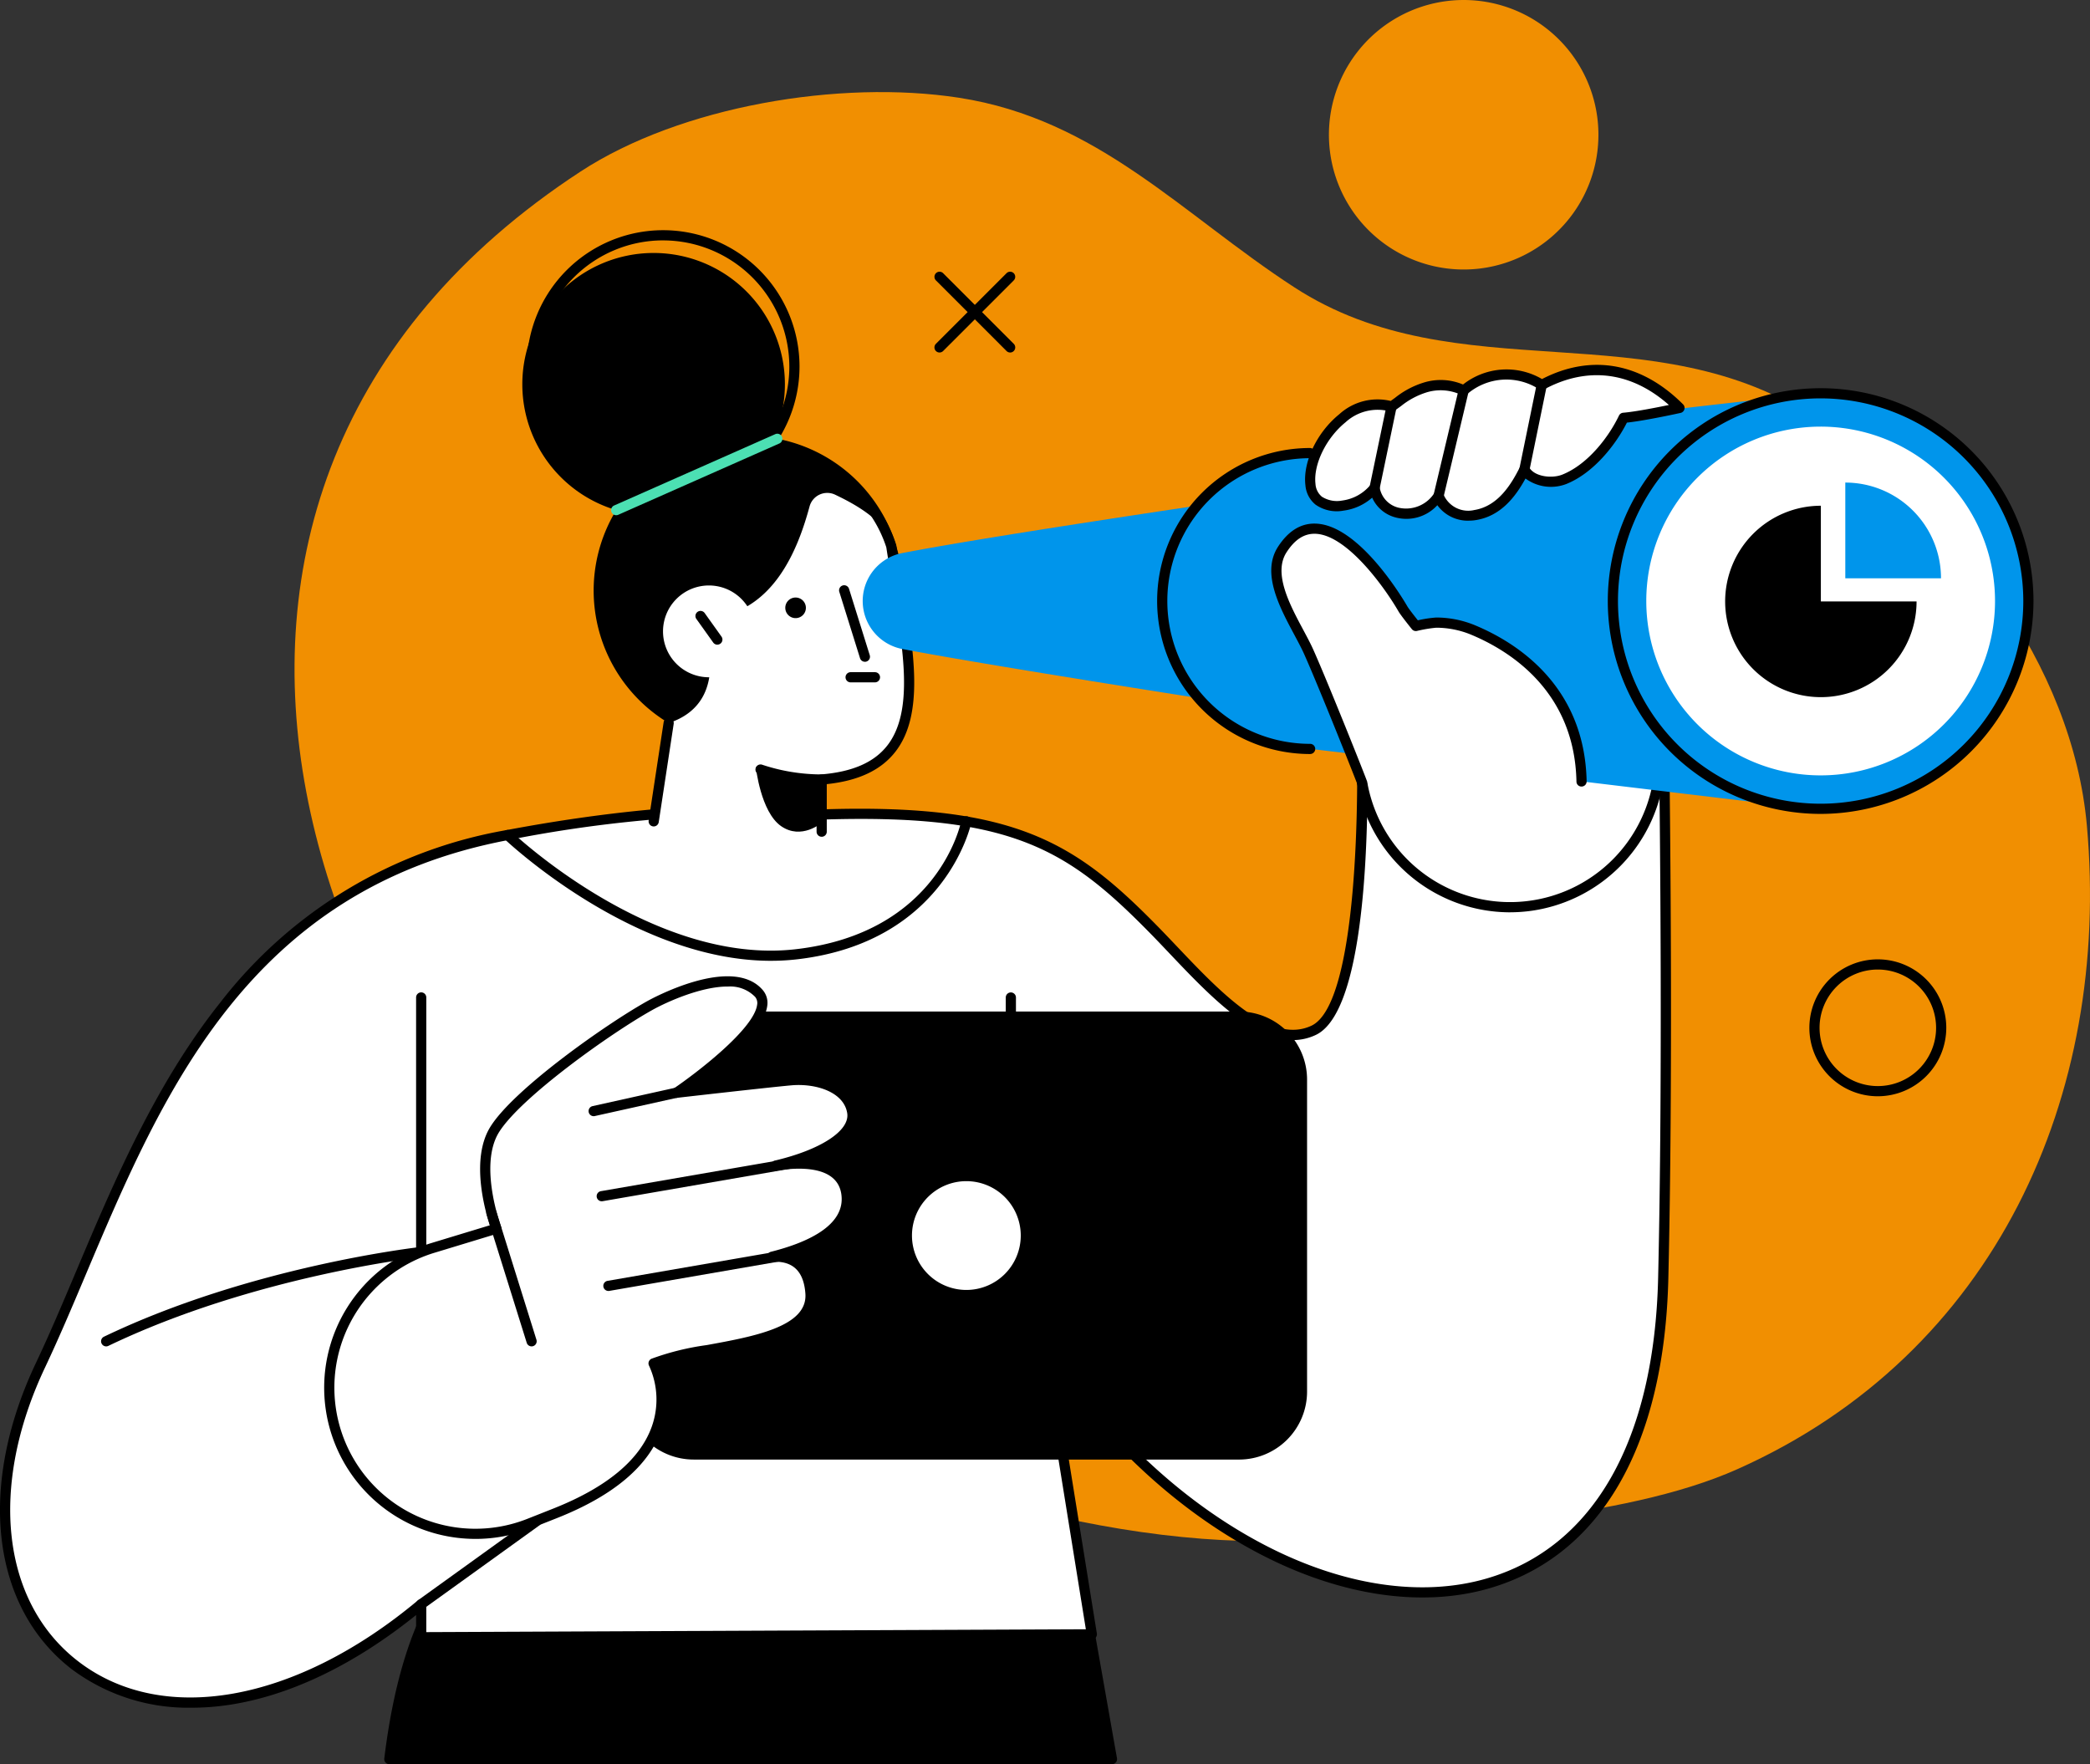
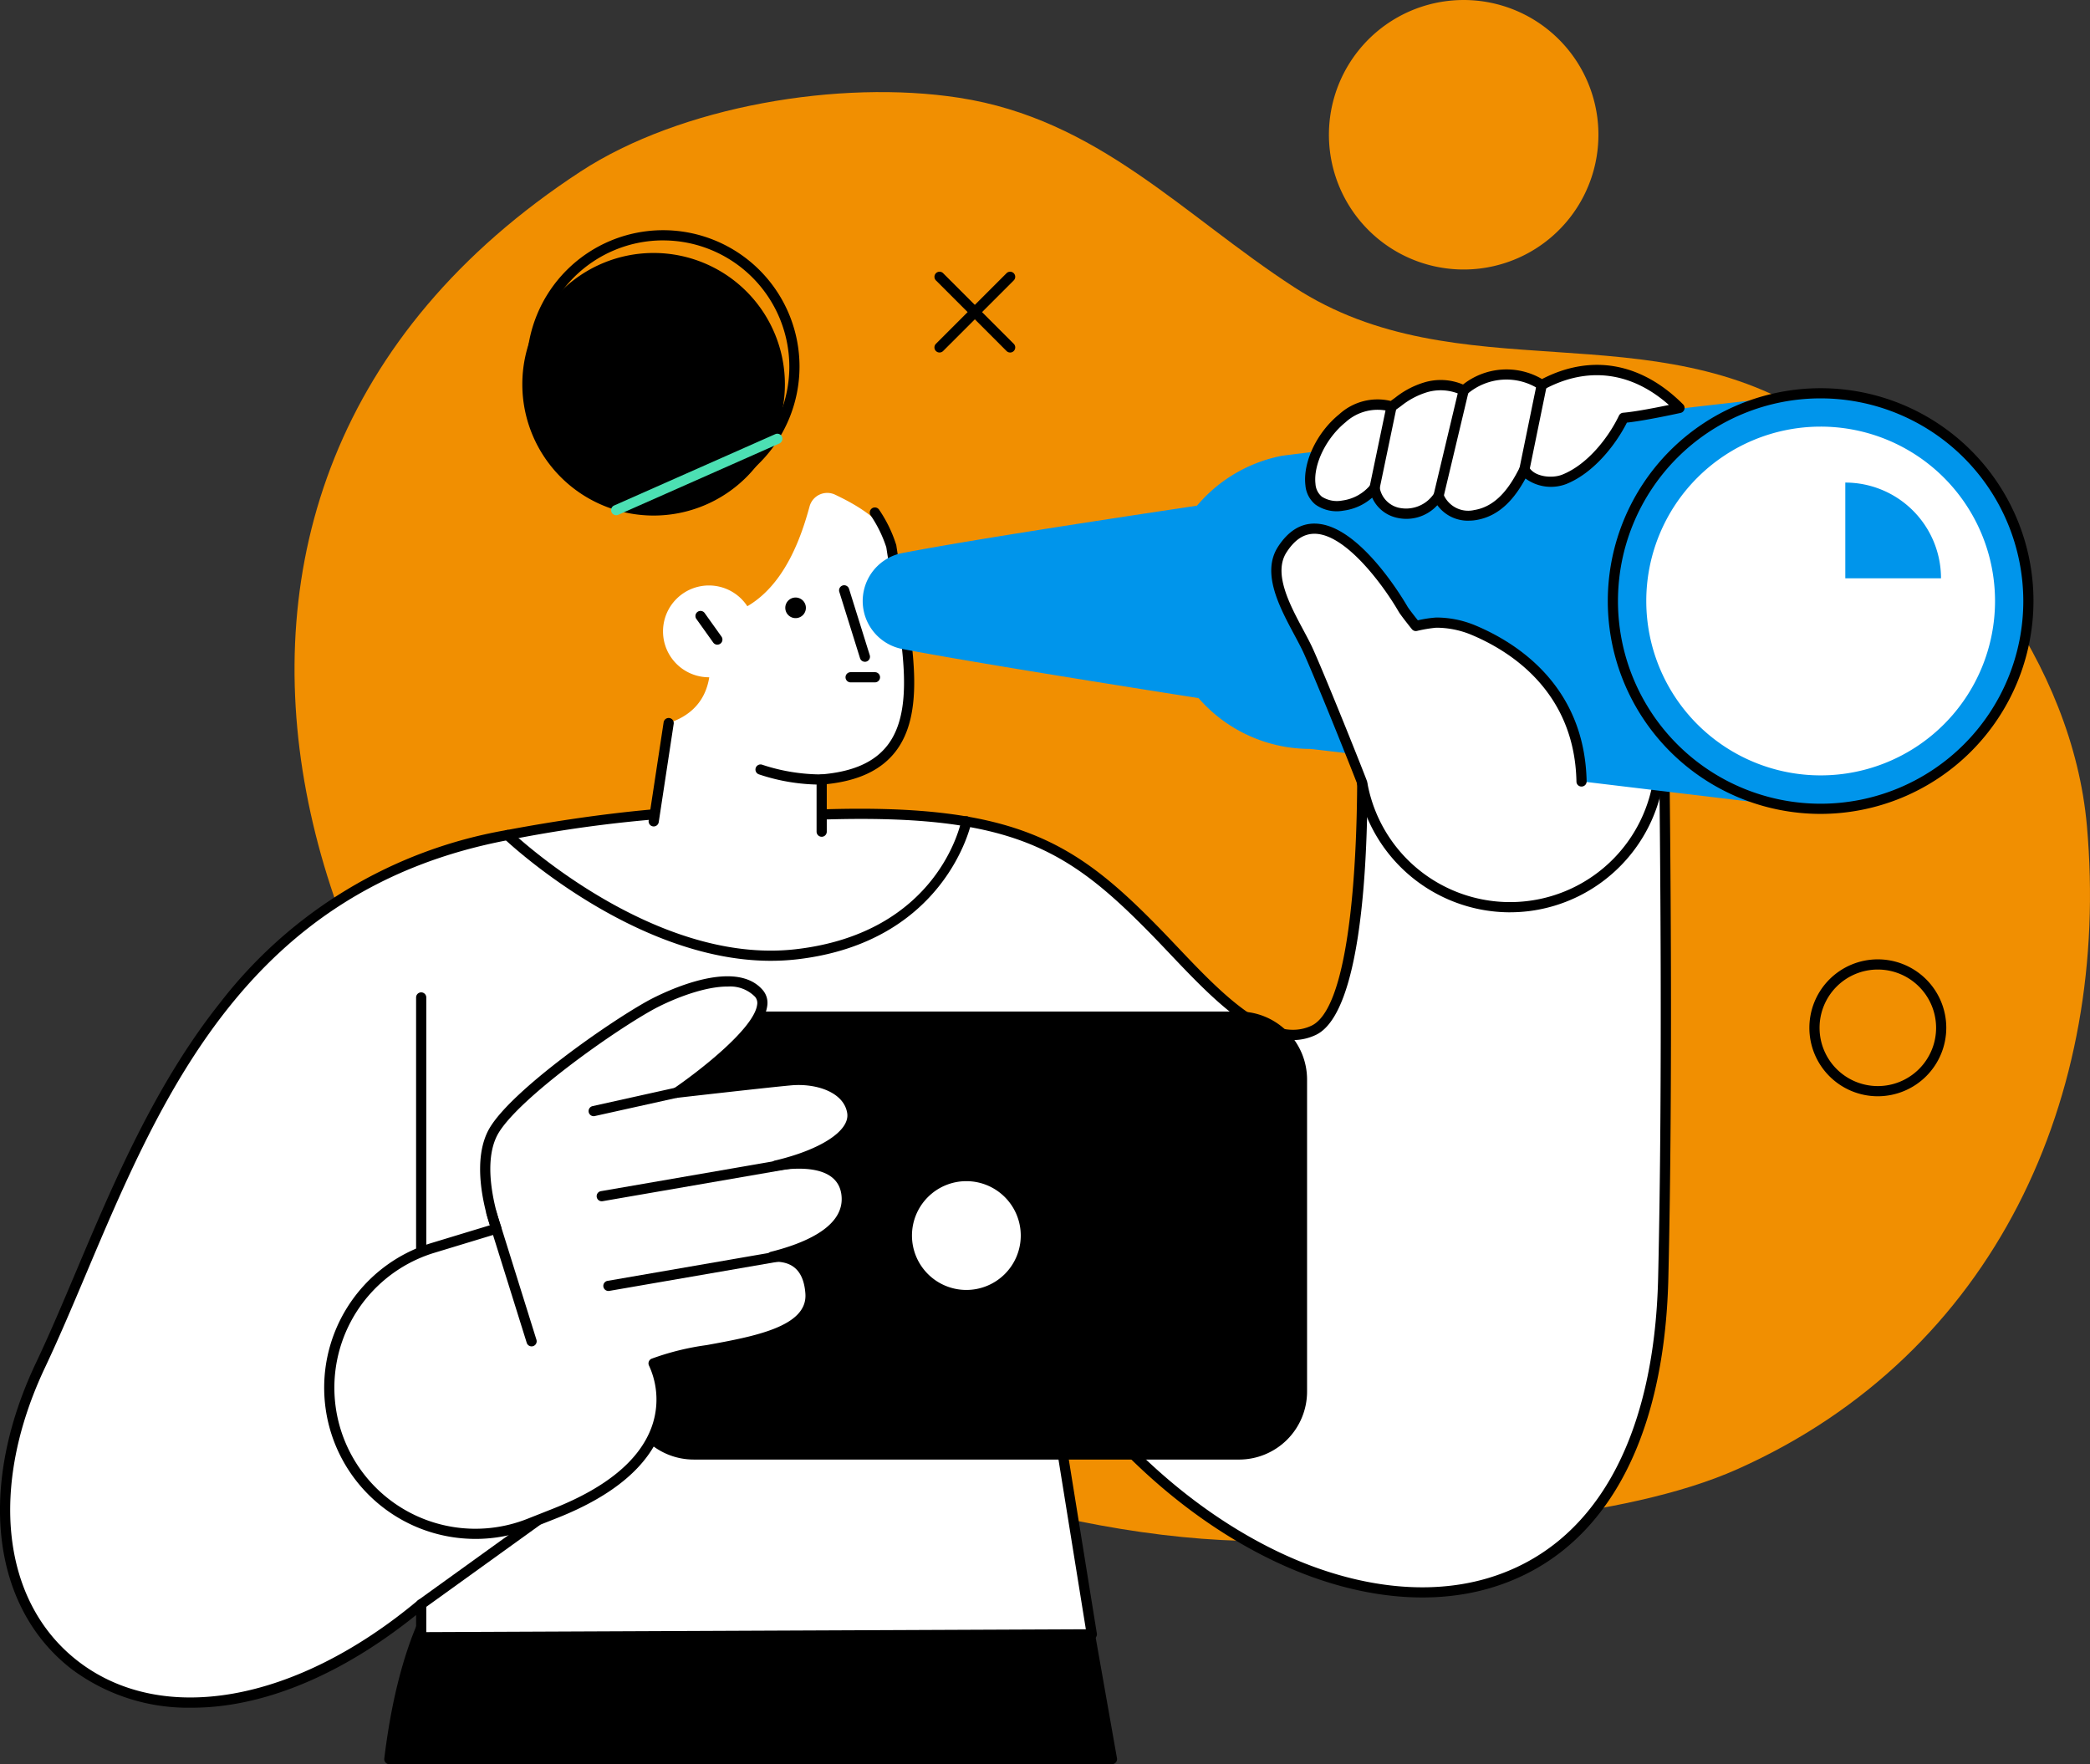
<svg xmlns="http://www.w3.org/2000/svg" width="234.392" height="197.848" viewBox="0 0 234.392 197.848">
  <rect x="0" y="0" width="234.392" height="197.848" fill="#333333" stroke="none" />
  <defs>
    <clipPath id="a">
      <rect width="234.392" height="197.848" fill="none" />
    </clipPath>
  </defs>
  <g clip-path="url(#a)">
    <path d="M84.661,155.7c-44.624-30.282-69.18-98.3-13.608-134.61,11.219-7.331,29.067-10.329,42.425-8.272,15.595,2.4,25.062,13.109,37.625,21.266,18.348,11.913,40.246,2.45,58.731,14.9,15.491,10.43,28.538,27.336,30.149,45.494,2.682,30.216-10.229,59.2-39.181,72.133-13,5.806-33.843,6.558-47.3,7.8-21.293,1.965-51.5-6.938-68.84-18.707" transform="translate(-5.937 -1.857)" fill="#f18f01" />
-     <path d="M113.211,75.016A17.333,17.333,0,1,1,95.878,57.683a17.333,17.333,0,0,1,17.333,17.333" transform="translate(-11.967 -8.788)" />
    <path d="M128.1,202.632l-60.617-2.144c-10.7,3.5-14.549,15.625-15.975,27.335h81.039Z" transform="translate(-7.848 -30.546)" />
    <path d="M132.449,228.292H51.411a.57.57,0,0,1-.567-.64c1.917-15.739,7.269-24.836,16.364-27.809a.621.621,0,0,1,.2-.028l60.617,2.144a.571.571,0,0,1,.542.471l4.447,25.192a.57.57,0,0,1-.562.67M52.058,227.15h79.711l-4.248-24.066L67.467,200.96c-8.45,2.814-13.5,11.386-15.409,26.19" transform="translate(-7.746 -30.443)" />
    <path d="M186.63,157.719c.7-30.381-.1-68.661.092-62.22l-33.979-.832s1.4,32.156-5.334,35.306c-5.685,2.659-12.438-5.7-17.823-11.195-9.447-9.641-15.988-13.639-36.871-13.028,0,0-11.822-2.167-35.682,2.322C22.19,114.627,14.555,146.6,4.647,167.507c-14.464,30.525,12.688,51.9,42.688,26.826v3.7l75.21-.326-5.182-32.148c23.969,35.889,68.163,39.891,69.267-7.841" transform="translate(-0.098 -14.423)" fill="#fff" />
    <path d="M21.517,205.833a21.809,21.809,0,0,1-13.483-4.326c-9.013-6.974-10.584-20.457-4-34.347,1.528-3.224,2.989-6.681,4.535-10.342,4.132-9.782,8.816-20.869,16.1-30.026a51.71,51.71,0,0,1,32.165-19.385c22.8-4.291,34.853-2.492,35.826-2.332,21.3-.616,27.994,3.764,37.239,13.2.678.693,1.377,1.429,2.094,2.184,4.914,5.177,10.483,11.044,15.08,8.893,5.241-2.451,5.39-25.926,5.005-34.764a.571.571,0,0,1,.585-.6l33.372.819v-.016c0-.024,0-.041,0-.053h.007c.033-.475.154-.626.548-.633s.527.187.576.61h.005v.037c.018.172.024.378.031.621a.564.564,0,0,1-.027.189c.006.616.017,1.523.03,2.6.106,9.078.431,36.7-.1,59.464-.435,18.816-7.559,31.179-20.062,34.814-7.591,2.206-16.722.846-25.712-3.83-8.655-4.5-16.6-11.648-23.1-20.753l4.78,29.653a.571.571,0,0,1-.561.662l-75.211.326a.537.537,0,0,1-.405-.167.57.57,0,0,1-.168-.4v-2.492c-7.055,5.678-14.414,9.174-21.347,10.13a27.761,27.761,0,0,1-3.8.265M84.036,105.7a147.429,147.429,0,0,0-27,2.824C27.89,114.015,18.184,136.99,9.62,157.262,8.069,160.935,6.6,164.4,5.065,167.649c-6.343,13.386-4.9,26.322,3.669,32.955,9.457,7.319,24.427,4.645,38.136-6.811a.571.571,0,0,1,.937.438v3.126l73.97-.32L116.7,165.547a.571.571,0,0,1,1.038-.408c6.64,9.942,14.979,17.709,24.115,22.46,8.728,4.54,17.56,5.87,24.867,3.747,11.984-3.484,18.817-15.467,19.239-33.743l.571.013-.571-.013c.526-22.741.2-50.351.1-59.424-.011-.91-.019-1.659-.025-2.227l-32.79-.8c.2,5.33.882,32.165-5.688,35.237-5.344,2.5-11.213-3.686-16.392-9.142-.712-.75-1.407-1.483-2.081-2.171-9.222-9.411-15.456-13.472-36.446-12.856a.56.56,0,0,1-.12-.009,54.378,54.378,0,0,0-8.478-.5" transform="translate(0 -14.32)" />
    <path d="M96.593,124.205c-15.508,0-29.772-13.547-29.923-13.692a.571.571,0,0,1,.792-.823c.158.151,15.87,15.069,31.921,13.215,15.881-1.83,18.464-13.935,18.567-14.45a.571.571,0,0,1,1.121.22c-.027.134-2.822,13.435-19.557,15.364a25.432,25.432,0,0,1-2.92.165" transform="translate(-10.131 -16.454)" />
    <path d="M132.119,45.009a.57.57,0,0,1-.4-.167l-7.92-7.92a.571.571,0,0,1,.808-.807l7.92,7.92a.571.571,0,0,1-.4.975" transform="translate(-18.836 -5.477)" />
    <path d="M124.2,45.009a.571.571,0,0,1-.4-.975l7.92-7.92a.571.571,0,0,1,.808.807l-7.92,7.92a.57.57,0,0,1-.4.167" transform="translate(-18.836 -5.477)" />
    <path d="M136.454,166.195a.571.571,0,0,1-.328-1.039,14.182,14.182,0,0,0-2.706-24.736.571.571,0,0,1,.437-1.055,15.324,15.324,0,0,1,2.924,26.728.567.567,0,0,1-.326.1" transform="translate(-20.274 -21.226)" />
-     <path d="M133.64,139.243a.571.571,0,0,1-.571-.57l0-6.8a.571.571,0,0,1,1.143,0v6.8a.571.571,0,0,1-.57.571" transform="translate(-20.274 -20.004)" />
    <path d="M139.352,185.676a.571.571,0,0,1-.563-.48l-2.4-14.86a.571.571,0,1,1,1.127-.181l2.4,14.859a.572.572,0,0,1-.473.655.667.667,0,0,1-.092.007" transform="translate(-20.779 -25.851)" />
    <path d="M98.555,48.193A14.724,14.724,0,1,1,83.831,33.469,14.724,14.724,0,0,1,98.555,48.193" transform="translate(-10.529 -5.099)" />
    <path d="M84.988,61.046a15.295,15.295,0,1,1,15.295-15.295A15.312,15.312,0,0,1,84.988,61.046m0-29.448A14.153,14.153,0,1,0,99.141,45.751,14.169,14.169,0,0,0,84.988,31.6" transform="translate(-10.618 -4.64)" />
    <path d="M85.954,105.035l2.131-14.01c7.667-2.507,3.568-11.763,3.568-11.763,8.178.07,11.019-8.064,12.236-12.532a2.054,2.054,0,0,1,2.862-1.319c2.409,1.146,5.9,3.086,6.3,5.782,1.912,12.618,5.761,25.047-7.808,26.157v7.685Z" transform="translate(-13.096 -9.935)" fill="#fff" />
    <path d="M86.388,107.156a.5.5,0,0,1-.086-.007.571.571,0,0,1-.479-.65L87.5,95.477a.571.571,0,1,1,1.129.172l-1.677,11.022a.571.571,0,0,1-.564.485" transform="translate(-13.075 -14.473)" />
    <path d="M108.611,104.07a.571.571,0,0,1-.571-.571V97.646a.572.572,0,0,1,.525-.57c3.513-.287,5.939-1.351,7.416-3.252,2.967-3.816,1.8-10.707.567-18-.232-1.376-.473-2.8-.687-4.21a14.134,14.134,0,0,0-1.746-3.571.571.571,0,1,1,.942-.645,14.942,14.942,0,0,1,1.912,3.936.5.5,0,0,1,.015.07c.214,1.416.456,2.846.691,4.23,1.277,7.55,2.483,14.681-.792,18.894-1.607,2.067-4.129,3.26-7.7,3.64V103.5a.571.571,0,0,1-.571.571" transform="translate(-16.461 -10.23)" />
    <path d="M107.382,103.4a21.87,21.87,0,0,1-7.037-1.148.571.571,0,1,1,.4-1.069,21.179,21.179,0,0,0,6.637,1.075.571.571,0,1,1,0,1.142" transform="translate(-15.232 -15.41)" />
-     <path d="M107.387,107.736s-2.266,1.972-4.557.373-2.824-6.607-2.824-6.607l7.38,1.378Z" transform="translate(-15.237 -15.465)" />
    <path d="M113.912,86.016a.572.572,0,0,1-.545-.4L111.051,78.2a.571.571,0,1,1,1.089-.34l2.317,7.417a.57.57,0,0,1-.545.742" transform="translate(-16.915 -11.801)" />
    <path d="M81.425,66.523a.571.571,0,0,1-.231-1.093l18.082-8.006a.571.571,0,0,1,.462,1.044L81.656,66.473a.57.57,0,0,1-.231.049" transform="translate(-12.319 -8.741)" fill="#4ce0b3" />
    <path d="M151.57,184.074H90.413a7.63,7.63,0,0,1-7.63-7.63V141.461a7.63,7.63,0,0,1,7.63-7.63H151.57a7.63,7.63,0,0,1,7.63,7.63v34.984a7.63,7.63,0,0,1-7.63,7.63" transform="translate(-12.613 -20.39)" />
    <path d="M132.861,162.372a6.1,6.1,0,1,1-6.1-6.1,6.1,6.1,0,0,1,6.1,6.1" transform="translate(-18.384 -23.809)" fill="#fff" />
-     <path d="M13.946,176.127a.571.571,0,0,1-.248-1.086C30.218,167.109,49.024,165,49.212,164.978a.571.571,0,1,1,.124,1.136c-.186.02-18.806,2.111-35.143,9.956a.558.558,0,0,1-.247.057" transform="translate(-2.038 -25.135)" />
    <path d="M55.625,211.044a.571.571,0,0,1-.334-1.034L68.218,200.7a.571.571,0,1,1,.668.926l-12.927,9.309a.567.567,0,0,1-.333.108" transform="translate(-8.388 -30.562)" />
    <path d="M55.624,160.986a.571.571,0,0,1-.571-.571V131.866a.571.571,0,0,1,1.143,0v28.548a.571.571,0,0,1-.571.571" transform="translate(-8.388 -20.004)" />
    <path d="M200.271,3.227A15.112,15.112,0,1,1,179.052,5.78a15.112,15.112,0,0,1,21.219-2.553" transform="translate(-26.788 0)" fill="#f18f01" />
    <path d="M181.972,57.513l33.656,1.251L212.745,95a16.832,16.832,0,0,1-33.5.572c-.636-5.5-1.689-11.318-3.431-15.72-4.552-11.5,6.162-22.344,6.162-22.344" transform="translate(-26.614 -8.763)" fill="#fff" />
    <path d="M195.831,110.973A17.419,17.419,0,0,1,178.574,95.54a63.844,63.844,0,0,0-3.395-15.575c-4.636-11.712,6.177-22.845,6.286-22.956a.581.581,0,0,1,.427-.17l33.656,1.251a.571.571,0,0,1,.548.616l-2.883,36.24a17.454,17.454,0,0,1-15.283,15.9,17.7,17.7,0,0,1-2.1.125M182.11,57.991c-1.329,1.442-9.917,11.325-5.868,21.554a64.993,64.993,0,0,1,3.468,15.864,16.261,16.261,0,0,0,32.366-.552l2.836-35.647Z" transform="translate(-26.514 -8.66)" />
    <path d="M159.661,89.46l1.527-24.221S129,69.916,118.365,72.008a5.481,5.481,0,0,0,.068,10.685c10.256,1.98,41.228,6.767,41.228,6.767" transform="translate(-17.39 -9.94)" fill="#0095eb" />
    <path d="M228.156,52.044V52.03h-.545c-1.832,0-59.585,6.859-60.363,7.007l-.021,0h0a16.588,16.588,0,0,0,3.131,32.878c.33,0,54.879,6.607,55.829,6.663l.049.007v0c.455.026.913.043,1.375.043a23.3,23.3,0,0,0,.544-46.585" transform="translate(-23.428 -7.927)" fill="#0095eb" />
    <path d="M236.593,99.1a23.87,23.87,0,1,1,23.87-23.87,23.9,23.9,0,0,1-23.87,23.87m0-46.6a22.729,22.729,0,1,0,22.729,22.729A22.755,22.755,0,0,0,236.593,52.5" transform="translate(-32.41 -7.824)" />
    <path d="M256.926,76a19.556,19.556,0,1,1-19.558-19.556A19.557,19.557,0,0,1,256.926,76" transform="translate(-33.185 -8.6)" fill="#fff" />
-     <path d="M170.256,93.592a17.159,17.159,0,0,1,0-34.319.572.572,0,0,1,0,1.143,16.017,16.017,0,0,0,0,32.034.57.57,0,1,1,0,1.141" transform="translate(-23.325 -9.031)" />
    <path d="M214.756,53.21c-4.473-4.476-9.908-5.573-15.442-2.583-4.663-3.045-8.755.619-8.755.619a5.931,5.931,0,0,0-4.293-.342,11.446,11.446,0,0,0-3.795,2.15c-4.705-1.6-9.585,4.621-9.1,8.754.231,1.951,1.8,2.584,3.647,2.347a5.478,5.478,0,0,0,3.548-1.983,3.38,3.38,0,0,0,2.466,2.754,4.325,4.325,0,0,0,4.71-1.855c.439,1.573,2.322,2.437,4.087,2.152,2.76-.445,4.368-2.772,5.543-5.129.676,1.329,2.968,1.722,4.466,1.12,2.826-1.136,5.317-4.11,6.646-6.9,1.979-.158,6.268-1.106,6.268-1.106" transform="translate(-26.41 -7.458)" fill="#fff" />
    <path d="M191.039,65.747a4.236,4.236,0,0,1-3.536-1.735,4.7,4.7,0,0,1-4.726,1.36,3.964,3.964,0,0,1-2.583-2.206,6.02,6.02,0,0,1-3.2,1.452,4.147,4.147,0,0,1-3.139-.661,3.112,3.112,0,0,1-1.147-2.185c-.306-2.584,1.287-5.929,3.787-7.952a6.371,6.371,0,0,1,5.776-1.5c.179-.127.342-.245.493-.355a9.733,9.733,0,0,1,3.22-1.708,6.427,6.427,0,0,1,4.4.22,7.883,7.883,0,0,1,8.859-.613c5.531-2.851,11.138-1.849,15.821,2.837a.571.571,0,0,1-.281.961c-.168.037-3.93.866-6.021,1.088-1.247,2.469-3.71,5.644-6.8,6.887a4.82,4.82,0,0,1-4.572-.619c-1.127,2.063-2.777,4.214-5.559,4.663a4.912,4.912,0,0,1-.782.063m-3.4-3.35a.525.525,0,0,1,.1.009.571.571,0,0,1,.448.408,3.01,3.01,0,0,0,3.447,1.743c2.621-.423,4.114-2.8,5.122-4.821a.569.569,0,0,1,.509-.316h0a.571.571,0,0,1,.509.312c.535,1.052,2.506,1.346,3.745.848,2.912-1.17,5.237-4.293,6.343-6.612a.57.57,0,0,1,.47-.323c1.321-.106,3.74-.581,5.131-.87-4.214-3.737-9.145-4.365-13.987-1.749A.569.569,0,0,1,198.9,51a6.729,6.729,0,0,0-8.063.567.573.573,0,0,1-.649.077,5.409,5.409,0,0,0-3.843-.3,8.716,8.716,0,0,0-2.912,1.549c-.219.158-.459.332-.735.526a.573.573,0,0,1-.513.074,5.328,5.328,0,0,0-4.974,1.216c-2.18,1.765-3.63,4.744-3.372,6.93a2.015,2.015,0,0,0,.716,1.419,3.15,3.15,0,0,0,2.29.429,4.93,4.93,0,0,0,3.18-1.78.571.571,0,0,1,1.005.278,2.808,2.808,0,0,0,2.057,2.289,3.763,3.763,0,0,0,4.094-1.644.573.573,0,0,1,.46-.232" transform="translate(-26.307 -7.355)" />
    <path d="M181.765,63.377a.609.609,0,0,1-.117-.012.571.571,0,0,1-.442-.676l1.9-9.117a.571.571,0,1,1,1.118.233l-1.9,9.117a.572.572,0,0,1-.559.454" transform="translate(-27.606 -8.093)" />
    <path d="M190.231,63.952a.554.554,0,0,1-.133-.016.571.571,0,0,1-.423-.687l2.815-11.824a.571.571,0,0,1,1.11.264l-2.815,11.824a.57.57,0,0,1-.554.439" transform="translate(-28.896 -7.768)" />
    <path d="M201.593,60.863a.6.6,0,0,1-.115-.012.572.572,0,0,1-.445-.674l1.939-9.466a.571.571,0,1,1,1.119.229l-1.939,9.466a.571.571,0,0,1-.559.456" transform="translate(-30.627 -7.657)" />
    <path d="M203.094,98.288c-.238-11.514-9.347-15.825-12.248-17.022a10.52,10.52,0,0,0-4.051-.792,16.326,16.326,0,0,0-2.285.377s-1.2-1.5-1.435-1.894c-1.925-3.324-9.08-13.588-13.547-6.67-2.155,3.337,1.542,8.27,2.976,11.483,1.77,3.966,5.211,14.65,6,14.681,2.495.1,5.978.476,9.971.578,9.77.248,14.624-.742,14.624-.742" transform="translate(-25.728 -10.656)" fill="#fff" />
    <path d="M178.4,98.92a.571.571,0,0,1-.546-.406c-.194-.555-4.269-10.8-5.972-14.613-.295-.662-.7-1.411-1.12-2.2-1.646-3.078-3.695-6.908-1.814-9.821,1.142-1.769,2.553-2.653,4.2-2.606,4.868.118,9.779,8.359,10.323,9.3.129.223.713.978,1.165,1.546a13.327,13.327,0,0,1,2.059-.314,11.42,11.42,0,0,1,4.271.835c4.61,1.9,12.377,6.708,12.6,17.538a.57.57,0,0,1-.559.582.558.558,0,0,1-.583-.559c-.21-10.18-7.543-14.711-11.895-16.505a10.294,10.294,0,0,0-3.83-.748,15.137,15.137,0,0,0-2.161.362.572.572,0,0,1-.573-.2c-.126-.157-1.239-1.544-1.484-1.967-1.727-2.983-5.907-8.646-9.362-8.73-1.243-.029-2.287.652-3.211,2.083-1.516,2.348.356,5.85,1.861,8.664.434.811.844,1.578,1.156,2.278,1.672,3.746,5.974,14.532,6.032,14.788a.571.571,0,0,1-.431.682.54.54,0,0,1-.126.014" transform="translate(-25.626 -10.553)" />
    <path d="M87.722,82.608a5.148,5.148,0,1,0,5.148-5.149,5.148,5.148,0,0,0-5.148,5.149" transform="translate(-13.365 -11.801)" fill="#fff" />
    <path d="M94.471,84.615a.572.572,0,0,1-.465-.239l-1.884-2.639a.571.571,0,1,1,.929-.664l1.885,2.639a.571.571,0,0,1-.464.9" transform="translate(-14.019 -12.316)" />
    <path d="M103.9,80.211a1.155,1.155,0,1,0,1.154-1.155,1.155,1.155,0,0,0-1.154,1.155" transform="translate(-15.83 -12.045)" />
    <path d="M115.169,90.075h-2.728a.571.571,0,1,1,0-1.142h2.728a.571.571,0,1,1,0,1.142" transform="translate(-17.044 -13.55)" />
    <path d="M247.07,142.28a7.677,7.677,0,1,1,7.677-7.676,7.685,7.685,0,0,1-7.677,7.676m0-14.212a6.535,6.535,0,1,0,6.535,6.535,6.542,6.542,0,0,0-6.535-6.535" transform="translate(-36.473 -19.338)" />
-     <path d="M238.984,66.912a10.733,10.733,0,1,0,10.733,10.733H238.984Z" transform="translate(-34.776 -10.195)" />
+     <path d="M238.984,66.912H238.984Z" transform="translate(-34.776 -10.195)" />
    <path d="M244.147,63.846V74.579H254.88a10.733,10.733,0,0,0-10.733-10.733" transform="translate(-37.198 -9.727)" fill="#0095eb" />
    <path d="M93.686,150.487c4.91-1.16,8.916-3.389,8.531-5.946-.433-2.878-4.039-3.879-6.911-3.615s-12.806,1.4-12.806,1.4,11.871-8.041,9.258-11.126-9.555-.15-12.244,1.351c-4.864,2.715-14.928,9.918-17.4,13.914s.2,11.1.2,11.1l-7.113,2.16a16.387,16.387,0,1,0,10.764,30.927q1.42-.558,2.995-1.184C85.5,182.9,79.935,172.68,79.935,172.68c4.407-2.049,18.051-1.757,17.6-7.872-.264-3.545-2.476-4.181-4.289-4.091,3.756-.943,8.96-3,8.308-7.152-.576-3.657-5.2-3.491-7.864-3.079" transform="translate(-6.637 -19.783)" fill="#fff" />
    <path d="M59.853,192.262a16.956,16.956,0,0,1-4.93-33.181l6.546-1.989c-.592-1.822-2.148-7.48.052-11.031,2.625-4.236,13.011-11.544,17.612-14.112.388-.216,9.54-5.256,12.958-1.221a2.2,2.2,0,0,1,.485,1.793c-.389,2.832-5.274,6.824-8.05,8.886,3.1-.351,8.617-.969,10.625-1.153,3.385-.312,7.061,1,7.528,4.1.341,2.262-1.983,4.081-5.025,5.338,2.517.34,4.027,1.592,4.357,3.683.481,3.056-1.725,5.488-6.4,7.107,1.171.556,2.209,1.747,2.391,4.182.353,4.734-6.5,5.984-12.007,6.987a37,37,0,0,0-5.394,1.23,10.194,10.194,0,0,1,.1,7.21c-1.455,4.02-5.37,7.321-11.635,9.811q-1.578.627-3,1.185a16.946,16.946,0,0,1-6.21,1.177m28.272-61.948c-2.943,0-6.751,1.693-8.436,2.633-4.687,2.616-14.777,9.811-17.2,13.717-2.3,3.714.22,10.535.245,10.6a.571.571,0,0,1-.369.748l-7.113,2.161a15.816,15.816,0,1,0,10.39,29.85q1.419-.559,2.993-1.184c5.937-2.359,9.629-5.426,10.975-9.116a9.058,9.058,0,0,0-.281-6.874.573.573,0,0,1,.262-.79,29.413,29.413,0,0,1,6.193-1.533c5.321-.97,11.35-2.069,11.073-5.779-.187-2.512-1.4-3.677-3.691-3.563A.571.571,0,0,1,93,160.061c3.909-.982,8.45-2.909,7.883-6.509-.5-3.159-4.732-2.988-7.213-2.6a.571.571,0,0,1-.218-1.121c5.138-1.213,8.393-3.345,8.1-5.3-.358-2.377-3.508-3.386-6.294-3.132-2.832.26-12.7,1.388-12.794,1.4a.571.571,0,0,1-.386-1.04c2.479-1.678,8.991-6.636,9.368-9.384a1.078,1.078,0,0,0-.225-.9,3.883,3.883,0,0,0-3.095-1.152" transform="translate(-6.536 -19.68)" />
    <path d="M69.42,175.335a.572.572,0,0,1-.545-.4l-4.505-14.411a.571.571,0,0,1,1.09-.341l4.505,14.411a.572.572,0,0,1-.545.742" transform="translate(-9.803 -24.344)" />
    <path d="M80.4,169.959a.571.571,0,0,1-.1-1.134l20.432-3.535a.571.571,0,0,1,.195,1.126L80.5,169.951a.555.555,0,0,1-.1.008" transform="translate(-12.162 -25.182)" />
    <path d="M79.519,158.069a.571.571,0,0,1-.1-1.134l21.2-3.669a.571.571,0,1,1,.195,1.125l-21.2,3.669a.557.557,0,0,1-.1.008" transform="translate(-12.028 -23.35)" />
    <path d="M78.442,147.1a.571.571,0,0,1-.123-1.128L87.6,143.91a.571.571,0,0,1,.248,1.115l-9.283,2.062a.573.573,0,0,1-.125.014" transform="translate(-11.864 -21.924)" />
  </g>
</svg>